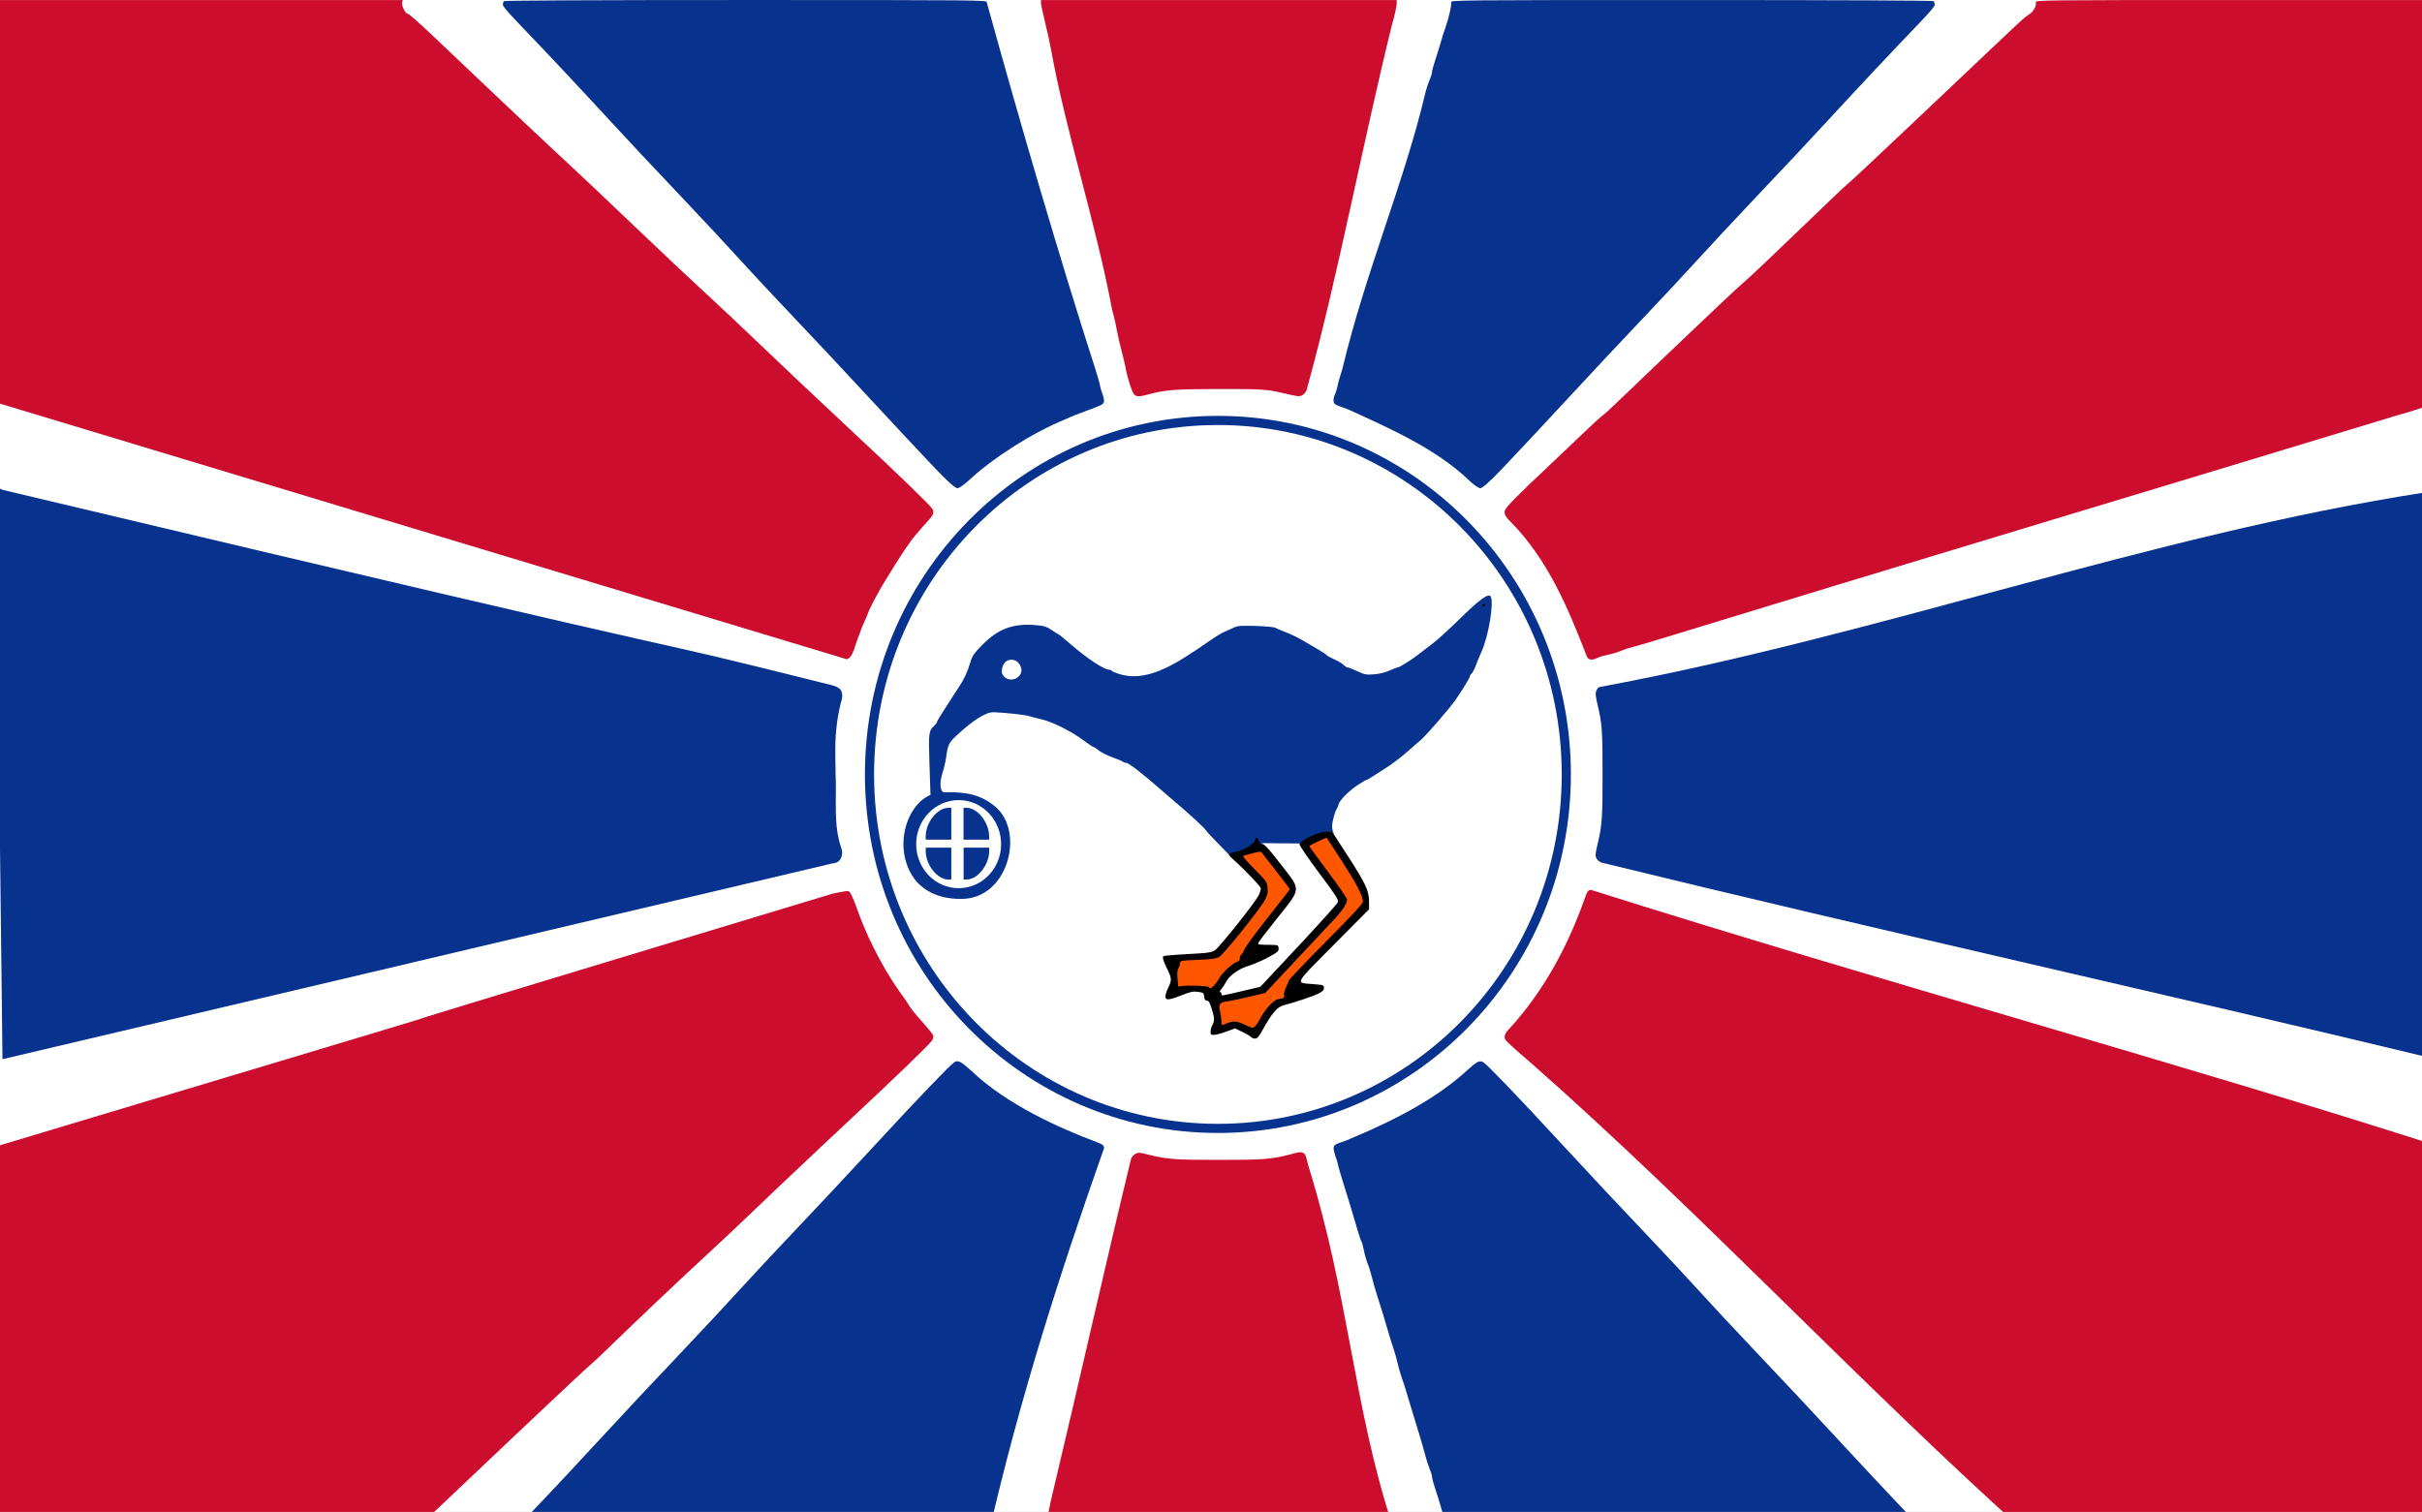
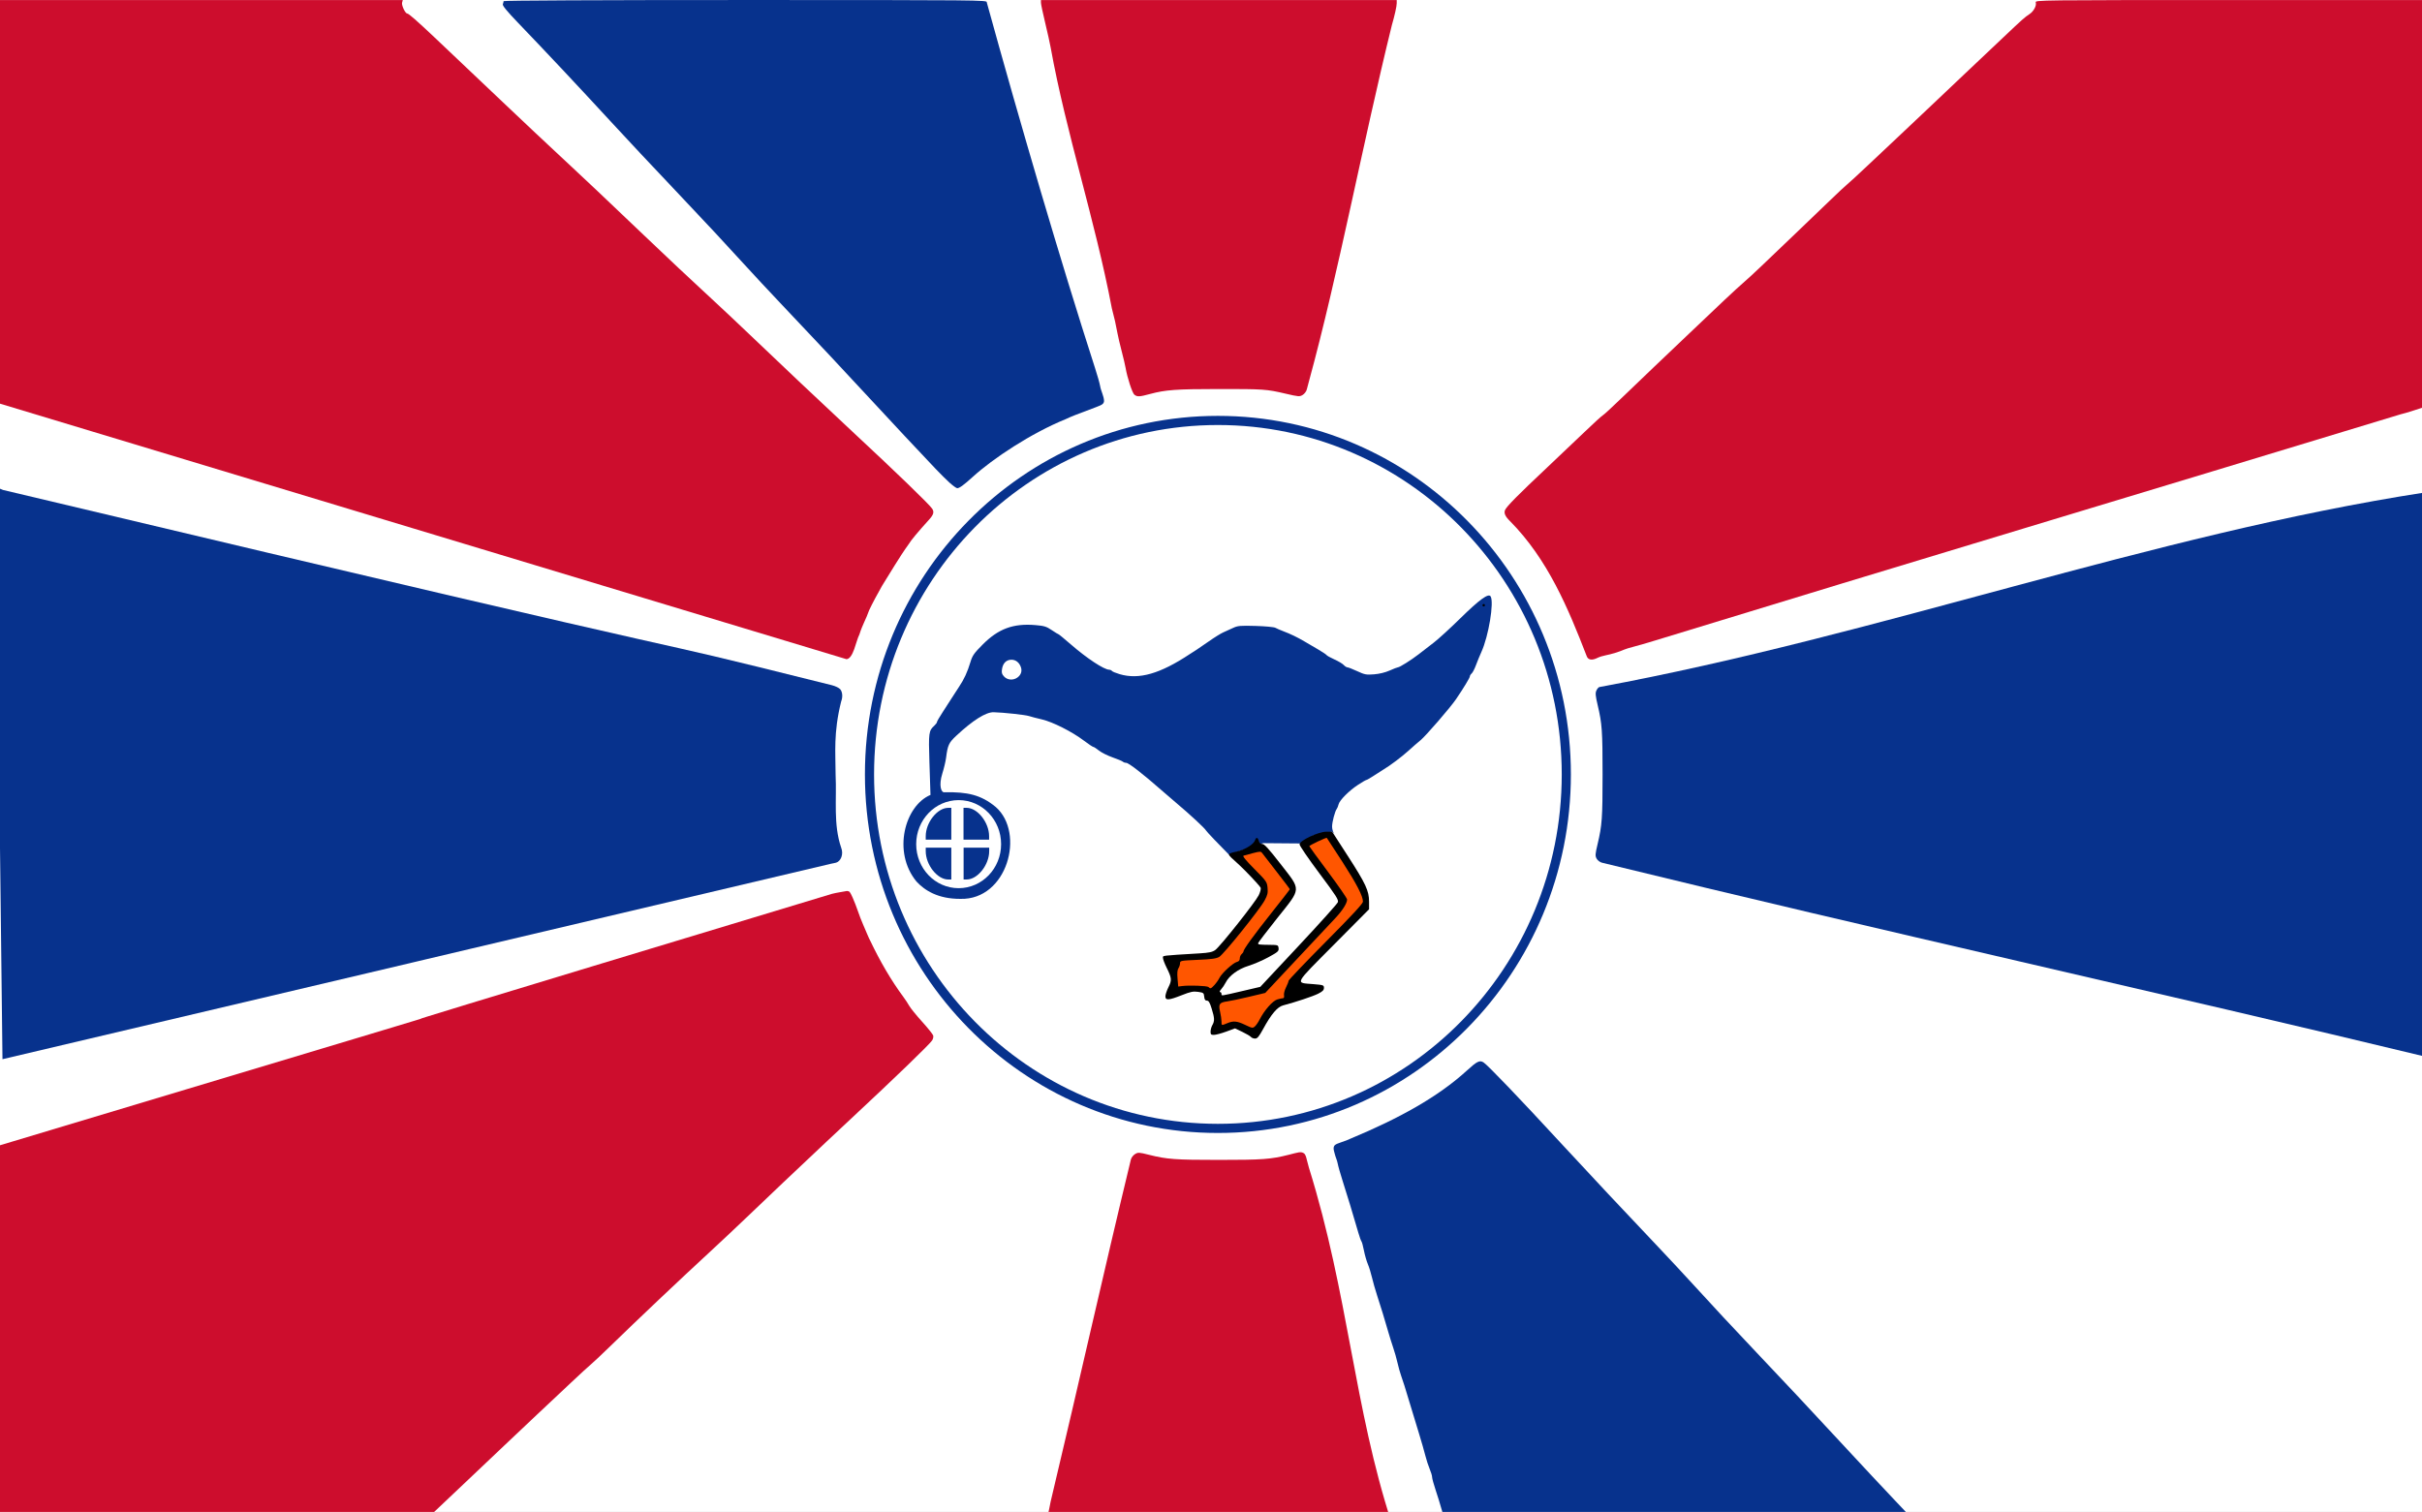
<svg xmlns="http://www.w3.org/2000/svg" width="1001" height="625" version="1.1" viewBox="0 0 264.85 165.36">
  <rect x="0" y="0" width="264.85" height="165.36" fill="#808080" stroke="none" />
  <rect x="-.094" y="-6.4328e-5" width="267.41" height="167.82" style="fill:#ffffff;opacity:.999;stroke-width:.921" />
  <g transform="matrix(.504 0 0 .506 384.22 12.984)">
    <path d="m-490.92 198.48c-.092-.149-.89-.636-1.774-1.082-1.514-.764-1.675-.792-2.771-.485-.64.179-1.455.555-1.811.835-.733.577-2.11.708-2.572.246-.231-.231-.234-.491-.013-1.033 1.034-2.527 1.01-2.314.465-4.216-.362-1.264-.68-1.872-1.069-2.043-.304-.134-.661-.608-.794-1.054-.204-.688-.408-.839-1.345-.996-.909-.152-1.514-.024-3.419.724-2.852 1.12-3.547 1.166-3.547.239 0-.369.3-1.262.666-1.985.763-1.505.715-1.969-.44-4.282-.416-.833-.756-1.742-.756-2.022 0-.548-.613-.471 7.918-.989 2.092-.127 2.79-.275 3.428-.728 1.048-.743 8.644-10.275 9.415-11.813.328-.655.538-1.369.467-1.587-.071-.218-2.704-2.985-5.85-6.149s-5.825-5.961-5.953-6.218c-.229-.459-3.588-3.56-6.38-5.89-.785-.655-2.244-1.905-3.242-2.778-4.123-3.606-7.162-5.953-7.705-5.953-.252 0-.572-.11-.71-.244-.138-.134-1.143-.553-2.232-.932s-2.422-1.042-2.961-1.476-1.09-.788-1.223-.788c-.133 0-1.063-.617-2.066-1.372-2.568-1.931-6.759-4.036-9.113-4.576-1.084-.249-2.329-.572-2.765-.717-.78-.26-5.593-.781-7.673-.831-1.68-.04-4.516 1.737-8.121 5.09-1.609 1.496-1.855 2.027-2.205 4.748-.1.779-.467 2.313-.815 3.41-.816 2.572-.266 4.238.52 4.047 4.872-.08 7.856.526 11.081 3.199 6.435 5.661 2.473 20.094-7.654 19.849-4.894.018-7.767-1.822-9.555-3.75-5.291-6.403-2.508-16.407 3.037-18.719l-.228-7.067c-.208-6.438-.142-6.811 1.08-7.918.306-.277.556-.623.556-.768s.559-1.109 1.242-2.142c.683-1.032 1.537-2.353 1.897-2.935.361-.582 1.096-1.713 1.635-2.514 1.128-1.676 1.822-3.178 2.506-5.421.415-1.363.785-1.887 2.642-3.744 3.42-3.421 6.63-4.599 11.432-4.199 1.917.16 2.395.306 3.554 1.086.737.496 1.401.901 1.477.901.076 0 1.291.999 2.702 2.22 3.432 2.972 7.121 5.397 8.271 5.437.246.009.516.127.6.263.084.136.835.448 1.669.694 4.202 1.239 8.78-.068 15.275-4.362.582-.385 1.254-.814 1.493-.955s1.405-.936 2.59-1.769c1.185-.833 2.597-1.707 3.137-1.942.54-.236 1.498-.669 2.127-.963 1.02-.476 1.554-.522 4.895-.428 2.062.058 3.988.237 4.279.399.291.161 1.065.495 1.72.742 1.577.595 3.034 1.294 4.55 2.184.683.401 2.018 1.178 2.965 1.727s1.791 1.11 1.875 1.246c.084.136.857.563 1.717.949.861.386 1.768.927 2.017 1.202.249.275.604.499.789.499s1.143.373 2.127.828c1.628.754 1.957.815 3.656.682 1.165-.091 2.443-.403 3.396-.828.841-.375 1.637-.682 1.768-.682.377 0 2.909-1.585 4.508-2.821.8-.619 2.278-1.755 3.284-2.526 1.006-.77 3.592-3.127 5.748-5.237 4.147-4.059 6.11-5.48 6.577-4.763.797 1.226-.433 8.621-2.003 12.039-.334.728-.858 1.997-1.164 2.82-.306.823-.73 1.642-.943 1.818-.213.177-.387.456-.387.622 0 .291-1.338 2.492-2.996 4.926-1.225 1.799-6.606 7.995-7.71 8.88-.535.428-1.708 1.446-2.607 2.263-1.42 1.289-4.04 3.251-5.429 4.064-.242.141-1.128.707-1.969 1.257s-1.621 1-1.733 1-.918.464-1.791 1.032c-1.965 1.277-4.036 3.346-4.251 4.246-.088.372-.264.808-.39.969-.396.506-1.015 2.839-1.018 3.837-.003.585.252 1.331.656 1.925.362.534.839 1.319 1.06 1.746.221.427.698 1.073 1.061 1.436s.66.801.66.972.766 1.516 1.702 2.989c2.124 3.342 2.796 5.022 2.796 6.991 0 1.921.06 1.849-8.689 10.548-7.572 7.53-7.346 7.041-3.416 7.366 2.204.182 2.315.222 2.315.817 0 .848-1.567 1.616-5.953 2.92-3.136.932-3.546 1.127-4.64 2.213-.66.655-1.768 2.232-2.461 3.506-1.041 1.913-1.37 2.315-1.892 2.315-.348 0-.707-.122-.799-.271z" style="fill:#07328d;stroke-width:.265" />
    <path d="m-440.69 105.16c0-.146.119-.265.265-.265s.265.119.265.265-.119.265-.265.265-.265-.119-.265-.265z" style="fill:#000000;stroke-width:.265" />
    <path d="m-496.14 159.23c.198-.066 7.838-2.646 7.838-2.646l8.07.066 2.943-1.753 3.986-.788 15.064 13.952-21.431 43.127-44.45-24.871z" style="fill:#ffffff" />
    <path d="m-490.92 198.48c-.156-.188-.997-.683-1.869-1.099l-1.585-.758-1.934.704c-1.064.387-2.261.703-2.662.703-.619-.001-.726-.11-.718-.729.005-.4.18-1.025.388-1.389.513-.898.489-1.498-.143-3.544-.417-1.35-.654-1.748-1.042-1.748-.372 0-.523-.221-.585-.858-.078-.805-.16-.869-1.333-1.036-1.054-.15-1.612-.035-3.551.726-2.838 1.114-3.533 1.16-3.533.233 0-.369.3-1.262.666-1.985.763-1.505.715-1.969-.44-4.282-.416-.833-.756-1.742-.756-2.022 0-.548-.613-.471 7.918-.989 2.092-.127 2.79-.275 3.428-.728 1.045-.741 8.641-10.27 9.417-11.813.329-.655.525-1.393.435-1.641-.09-.248-1.572-1.875-3.294-3.616-3.836-3.879-4.777-3.546-1.92-4.215 1.95-.457 3.719-1.575 4.003-2.468.221-.695.61-.614.806.167.115.457.347.661.754.661.446 0 1.397 1.038 3.94 4.3 4.573 5.866 4.622 5.093-.749 11.808-2.255 2.82-4.101 5.231-4.101 5.358 0 .289.228.321 2.514.344 1.804.018 1.854.037 1.934.724.074.638-.133.823-2.183 1.94-1.245.679-3.199 1.521-4.341 1.872-2.264.695-4.2 2.115-4.974 3.649-.23.456-.664 1.097-.963 1.425-.299.327-.405.595-.234.595.171 0 .311.181.311.402 0 .457-.305.501 4.803-.688l3.612-.841 8.294-8.833c4.562-4.858 8.399-9.109 8.528-9.446.204-.534-.315-1.345-4.035-6.302-2.348-3.129-4.269-5.93-4.269-6.224 0-.808 4.084-2.728 5.803-2.728h1.275l3.385 5.225c3.909 6.033 4.618 7.553 4.618 9.898v1.64l-7.703 7.732c-8.702 8.735-8.382 8.119-4.401 8.448 2.204.182 2.315.222 2.315.817 0 .482-.289.771-1.257 1.256-1.133.568-4.827 1.795-7.607 2.526-1.246.328-2.565 1.885-4.338 5.12-.899 1.641-1.246 2.05-1.734 2.05-.336 0-.738-.154-.894-.342z" style="fill:#000000;stroke-width:.265" />
    <path d="m-498.85 187.25c.374-.4.868-1.099 1.097-1.553.519-1.029 2.933-3.228 3.777-3.439.432-.108.63-.347.63-.758 0-.33.179-.749.397-.93.218-.181.397-.435.397-.565 0-.463 2.298-3.615 6.145-8.43 2.15-2.691 3.91-4.955 3.91-5.03s-1.26-1.742-2.8-3.706-2.955-3.784-3.144-4.048c-.326-.453-.434-.456-2.029-.055-.926.233-1.856.483-2.065.555-.258.089.499 1.016 2.352 2.874 2.624 2.633 2.738 2.795 2.86 4.068.106 1.108.003 1.559-.638 2.737-1.064 1.959-8.864 11.625-9.845 12.2-.624.365-1.662.507-4.653.636-3.695.16-3.85.189-3.85.728 0 .309-.156.796-.347 1.083-.241.363-.302 1.046-.198 2.242l.149 1.72.794-.102c1.623-.209 5.494-.066 5.772.212.412.412.533.37 1.292-.441z" style="fill:#ff5600;stroke-width:.265" />
    <path d="m-481.06 188.61c.229-.088.351-.267.271-.397-.231-.373-.837-.277-1.005.16-.163.423.06.495.734.237z" style="fill:#000000;stroke-width:.265" />
    <path d="m-489.05 194.72c1.033-2.032 2.85-4.077 3.875-4.362.525-.146 1.087-.266 1.249-.267.166-.001.242-.273.175-.627-.066-.344.129-1.113.434-1.709.304-.596.553-1.233.553-1.416s3.631-3.976 8.07-8.429c5.689-5.708 8.07-8.269 8.07-8.68 0-1.206-1.339-3.787-4.489-8.651-1.787-2.76-3.296-5.07-3.354-5.133-.118-.131-3.799 1.607-3.799 1.794 0 .067 1.845 2.586 4.101 5.597 2.256 3.012 4.101 5.677 4.101 5.923 0 .813-.999 2.387-2.561 4.038-.847.895-4.614 4.896-8.37 8.893l-6.83 7.266-3.489.831c-1.919.457-4.053.906-4.743.998-1.707.228-1.952.578-1.567 2.245.169.732.307 1.679.307 2.104 0 .899-.011.896 1.231.377 1.358-.567 2.129-.496 3.928.363 1.476.705 1.622.728 2.079.33.27-.236.733-.905 1.029-1.487z" style="fill:#ff5600;stroke-width:.265" />
    <path d="m-541.62 120.8c.797-.558 1.084-1.389.78-2.26-.358-1.027-1.152-1.632-2.105-1.605-1.07.03-1.785.75-1.988 2.001-.13.802-.046 1.109.451 1.638.718.765 1.952.862 2.861.226z" style="fill:#ffffff;stroke-width:.265" />
    <path d="m-553.75 152.45c0-3.398.007-3.439.595-3.413 1.086.048 1.708.36 2.956 1.482 1.278 1.149 2.79 3.732 2.796 4.776.003.584-.054.595-3.172.595h-3.175z" style="fill:#07328d;stroke-width:.265" />
    <path d="m-561.95 155.14c0-2.959 2.517-6.128 4.869-6.128h.688v6.879h-5.556z" style="fill:#07328d;stroke-width:.265" />
    <path d="m-553.75 161.08v-2.813h3.043c2.996 0 3.043.009 3.043.607 0 .334-.387 1.257-.86 2.05-1.529 1.97-3.104 2.624-5.226 2.968z" style="fill:#07328d;stroke-width:.265" />
    <path d="m-558.68 163.14c-1.566-1.049-2.22-1.724-2.773-2.866-.941-1.942-.874-2.001 2.273-2.001h2.778v2.778c0 2.743-.008 2.778-.625 2.778-.62-.145-1.193-.386-1.654-.689z" style="fill:#07328d;stroke-width:.265" />
  </g>
  <path d="m124.05 43.17c-.229-.174-.782-1.863-.968-2.956-.05-.294-.241-1.107-.425-1.807-.183-.699-.389-1.572-.456-1.94-.193-1.051-.331-1.663-.618-2.743-1.85-9.74-4.992-19.116-6.693-28.538-.081-.46-.354-1.686-.605-2.725-.252-1.039-.457-2.018-.457-2.175v-.285h38.905v.359c0 .326-.226 1.341-.53 2.384-3.194 12.96-5.856 27.218-9.062 38.942-.083.294-.193.705-.243.912-.05.207-.252.474-.447.593-.333.203-.448.195-1.865-.137-2.102-.492-2.375-.51-7.348-.508-4.624.003-5.785.086-7.465.539-1.182.318-1.403.329-1.723.085z" style="fill:#cd0d2d;stroke-width:.134" />
-   <path d="m161.26 53.061c-.248-.184-.484-.382-.526-.441-3.688-3.579-9.027-5.876-12.999-7.703-.147-.08-.626-.268-1.066-.417-.686-.233-.805-.322-.841-.63-.023-.198.044-.529.149-.736.105-.207.232-.618.284-.912.052-.294.298-1.168.548-1.94 2.502-10.498 6.712-20.24 9.037-30.043.103-.442.314-1.094.468-1.45.155-.356.281-.766.281-.911 0-.145.175-.788.389-1.427.214-.64.479-1.494.589-1.899.11-.405.32-1.067.466-1.472.383-1.061.72-2.538.644-2.829-.063-.243.646-.249 26.371-.249 15.965 0 26.435.049 26.435.123 0 .068.037.219.082.337.057.15-.425.742-1.618 1.985-3.225 3.361-6.578 6.932-10.455 11.139-1.852 2.01-3.693 3.973-7.395 7.885-2.83 2.991-4.508 4.792-6.995 7.507-1.136 1.24-2.875 3.107-3.864 4.15-3.502 3.691-7.812 8.292-10.593 11.308-1.648 1.788-4.324 4.646-6.381 6.818-1.22 1.287-2.177 2.146-2.391 2.146-.093 0-.372-.15-.62-.334z" style="fill:#07328d;stroke-width:.134" />
  <path d="m103.87 52.822c-.351-.315-1.063-1.023-1.584-1.572-2.058-2.171-4.733-5.03-6.381-6.818-2.909-3.156-7.369-7.915-10.659-11.374-1.026-1.079-2.765-2.946-3.864-4.15-2.32-2.542-3.964-4.307-6.928-7.44-3.701-3.912-5.542-5.875-7.395-7.885-3.972-4.309-7.322-7.879-10.389-11.072-1.243-1.294-1.741-1.901-1.684-2.052.045-.118.082-.269.082-.337 0-.074 10.479-.123 26.457-.123 25.69 0 26.454.007 26.378.248 3.661 13.279 8.07 28.321 11.85 40.033.252.773.498 1.646.548 1.94.094.564.415 1.087.429 1.642-.035.297-.168.401-.841.652-2.296.859-2.719 1.026-3.335 1.317-3.816 1.555-7.953 4.301-10.188 6.33-.98.89-1.45 1.232-1.691 1.232-.091 0-.453-.258-.803-.573z" style="fill:#07328d;stroke-width:.134" />
  <path d="m173.51 71.763c-2.024-5.225-4.248-10.599-8.412-14.793-.499-.491-.655-.845-.523-1.18.149-.379 1.423-1.668 4.612-4.668 1.291-1.214 3.138-2.968 4.104-3.897.967-.929 1.859-1.742 1.984-1.808.124-.066 1.033-.902 2.019-1.858s2.62-2.521 3.63-3.478c1.01-.957 2.688-2.553 3.727-3.546 3.295-3.15 5.268-5 5.971-5.601.375-.32 1.29-1.163 2.032-1.873.742-.71 2.358-2.255 3.591-3.432 1.233-1.178 2.964-2.839 3.846-3.691.883-.853 1.754-1.666 1.935-1.807.181-.141 1.141-1.023 2.132-1.961.991-.937 2.654-2.503 3.696-3.479 1.041-.976 2.524-2.377 3.295-3.113.771-.736 2.455-2.332 3.742-3.546 1.287-1.214 3.166-2.991 4.176-3.948 2.114-2.003 2.347-2.21 2.855-2.54.46-.299.801-.931.691-1.28-.082-.258.169-.261 22.31-.261h22.393v43.845c-1.676.432-3.429 1.127-4.796 1.46-27.313 8.31-54.403 16.427-81.549 24.748-.847.26-1.896.563-2.332.674-.436.111-.912.258-1.059.327-.431.203-1.433.51-2.002.614-.291.053-.691.179-.889.279-.597.303-1.027.236-1.179-.185z" style="fill:#cd0d2d;stroke-width:.134" />
  <path d="m-.089 44.117v-44.116h44.133l-.077.294c-.073.282.352 1.178.56 1.178.156 0 1.057.788 2.984 2.61 2.599 2.457 5.473 5.183 7.494 7.107 2.108 2.006 4.862 4.595 7.462 7.012 1.864 1.733 3.125 2.927 7.917 7.494 2.983 2.843 4.771 4.523 7.407 6.959 1.234 1.141 3.092 2.887 4.127 3.881 2.742 2.632 8.425 7.999 11.263 10.639 4.758 4.424 8.435 7.978 8.752 8.458.237.359.156.655-.326 1.187-1.207 1.33-2.028 2.316-2.221 2.667-1.078 1.49-2.043 3.179-2.932 4.583-.499.881-1.043 1.88-1.409 2.663-.357 1.027-.724 1.558-1.069 2.657-.376.712-.656 2.642-1.407 2.705l-92.656-27.975z" style="fill:#cd0d2d;stroke-width:.134" />
  <path d="m266.32 115.83c-30.214-7.294-60.663-14.018-91.132-21.474-.222-.054-.483-.249-.591-.443-.173-.31-.162-.48.11-1.627.48-2.031.537-2.827.537-7.585 0-4.75-.057-5.556-.533-7.569-.241-1.019-.27-1.331-.146-1.603.084-.185.228-.358.321-.385 30.628-5.665 60.279-16.655 90.368-21.298.365-.054.858-.179 1.095-.279.237-.099.553-.181.702-.181h.271v62.629l-.3-.005c-.165-.004-.48-.084-.701-.181z" style="fill:#07328d;stroke-width:.134" />
  <path d="m-.094 84.72v-31.311l.433.179c91.535 21.786 63.072 14.472 90.635 21.354.366.091.771.286.899.432.255.29.302.852.112 1.334-.866 3.468-.611 5.637-.611 8.002.133 2.763-.266 5.438.611 8.002.286.724-.046 1.479-.546 1.633-.133.041-.358.077-.559.12-90.609 21.379.559-.12-90.609 21.379z" style="fill:#07328d;stroke-width:.134" />
-   <path d="m221.34 167.45c-18.044-16.219-35.515-34.962-53.675-50.972-1.152-1.01-2.945-2.493-3.083-2.843-.132-.336.024-.689.523-1.18 3.855-4.247 6.423-9.186 8.225-14.291.237-.676.337-.809.628-.844 31.896 10.083 66.016 19.431 93.365 28.26v42.239h-45.54z" style="fill:#cd0d2d;stroke-width:.134" />
  <path d="m158.39 167.45c-.045-.202-.201-.699-.346-1.104-.145-.405-.354-1.067-.464-1.472-.11-.405-.375-1.259-.589-1.899-.214-.64-.389-1.282-.389-1.427 0-.145-.119-.543-.264-.884-.145-.341-.358-.993-.471-1.45-.114-.456-.42-1.522-.679-2.369-.26-.846-.672-2.201-.916-3.011-.684-2.272-.839-2.766-1.06-3.377-.112-.312-.289-.944-.393-1.405-.103-.461-.313-1.2-.465-1.641-.152-.442-.406-1.255-.565-1.807-.404-1.405-.756-2.555-1.192-3.892-.206-.632-.464-1.535-.573-2.007-.109-.472-.313-1.13-.453-1.461-.14-.331-.33-.994-.422-1.472-.092-.478-.215-.93-.273-1.004-.058-.074-.21-.495-.337-.937-.509-1.768-1.294-4.357-1.724-5.687-.25-.773-.496-1.646-.548-1.94-.052-.294-.234-.688-.284-.912-.049-.22-.171-.538-.149-.736.035-.308.154-.398.841-.63.44-.149.919-.337 1.066-.417 5.165-2.156 9.467-4.496 12.676-7.432 1.104-1.011 1.4-1.153 1.82-.874.482.32 3.921 3.91 8.421 8.791 2.919 3.166 7.376 7.922 10.659 11.373 1.026 1.079 2.765 2.946 3.864 4.15 2.32 2.542 3.964 4.307 6.928 7.44 3.701 3.912 5.542 5.875 7.395 7.885 3.051 3.31 7.334 7.882 9.996 10.672l1.245 1.305h-52.274z" style="fill:#07328d;stroke-width:.134" />
  <path d="m114.14 167.58c.174-.621.617-2.6.749-3.345 3.306-13.866 5.669-24.555 8.773-37.413.05-.207.253-.475.451-.596.338-.206.432-.201 1.532.075 1.961.492 2.86.558 7.634.558 4.774 0 5.673-.066 7.634-.558 1.1-.276 1.321-.379 1.659-.173.198.121.274.487.324.694.05.207.16.618.243.912 4.302 13.779 4.918 26.213 9.055 38.875.063.184.149.53.19.769l.074.435h-19.192c-18.214 0-19.189-.012-19.127-.234z" style="fill:#cd0d2d;stroke-width:.134" />
-   <path d="m57.131 166.44c3.007-3.15 6.377-6.748 9.933-10.605 1.853-2.01 3.693-3.973 7.395-7.885 2.83-2.991 4.508-4.792 6.995-7.507 1.136-1.24 2.875-3.107 3.864-4.15 3.502-3.691 7.812-8.292 10.593-11.308 4.405-4.778 7.943-8.472 8.421-8.79.421-.281.711-.14 1.875.908 3.8 3.657 9.636 6.282 13.688 7.799.672.251.806.355.841.652-5.001 14.188-9.252 27.57-12.555 41.889l-.082.368h-52.275z" style="fill:#07328d;stroke-width:.134" />
  <path d="m-.094 146.55v-21.263c92.711-27.841 0 0 91.075-27.53.562-.141 1.077-.202 1.636-.311.292.035.31.048.616.713.446.987.714 1.98 1.142 2.944.132.294.338.776.458 1.071.12.294.273.626.34.736 1.035 2.172 2.248 4.283 3.625 6.142.199.265.48.693.625.951.145.258.776 1.036 1.403 1.731.627.694 1.175 1.375 1.218 1.512.043.137-.008.382-.114.544-.289.442-4.029 4.054-8.757 8.458-1.696 1.579-3.183 2.979-7.537 7.093-1.013.957-2.719 2.583-3.792 3.613-1.073 1.03-2.93 2.777-4.126 3.881-3.468 3.2-7.773 7.276-11.187 10.592-.845.821-1.712 1.634-1.926 1.807-.214.173-1.204 1.082-2.198 2.019-.995.937-2.66 2.503-3.702 3.479s-2.524 2.377-3.295 3.113c-.771.736-2.455 2.332-3.742 3.546-1.287 1.214-3.163 2.991-4.17 3.948-1.006.957-2.029 1.905-2.273 2.108l-.443.368h-44.874z" style="fill:#cd0d2d;stroke-width:.134" />
  <ellipse cx="104.83" cy="92.324" rx="4.066" ry="4.24" style="fill:#ffffff;opacity:.999;stroke-width:1.153;stroke:#ffffff" />
  <ellipse cx="133.18" cy="84.698" rx="38.099" ry="38.716" style="fill:none;opacity:.999;stroke:#07328d" />
  <path d="m101.23 91.453c0-1.497 1.268-3.099 2.452-3.099h.346v3.479h-2.798z" style="fill:#07328d;stroke-width:.134" />
  <path d="m101.23 93.091c0 1.497 1.268 3.099 2.452 3.099h.346v-3.479h-2.798z" style="fill:#07328d;stroke-width:.134" />
  <path d="m108.16 91.452c0-1.497-1.268-3.099-2.452-3.099h-.346v3.479h2.798z" style="fill:#07328d;stroke-width:.134" />
  <path d="m108.17 93.09c0 1.497-1.268 3.099-2.452 3.099h-.346v-3.479h2.798z" style="fill:#07328d;stroke-width:.134" />
</svg>